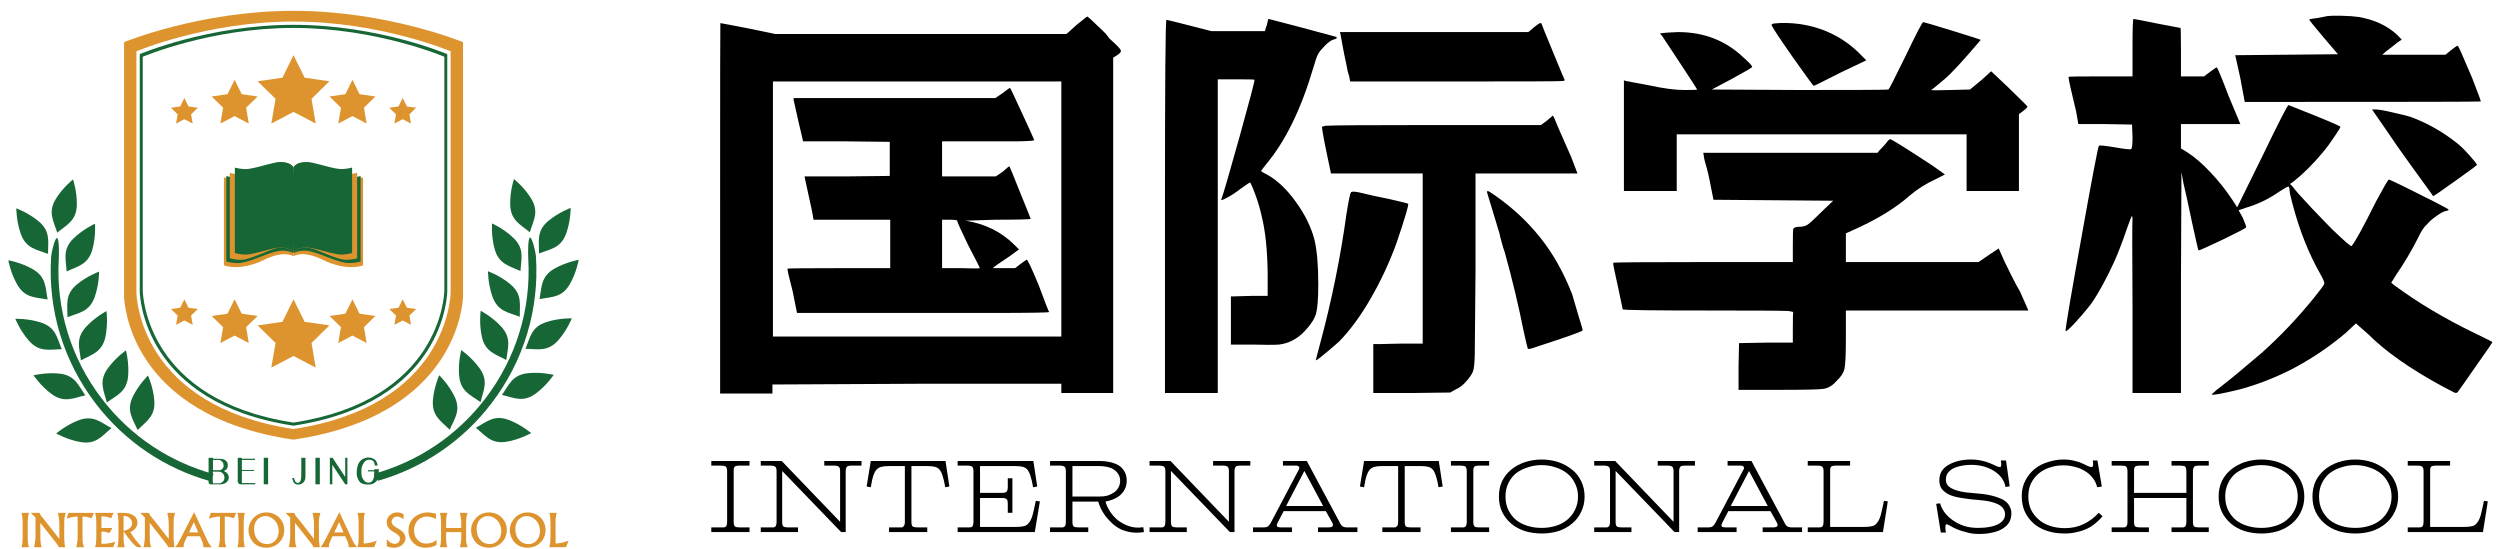
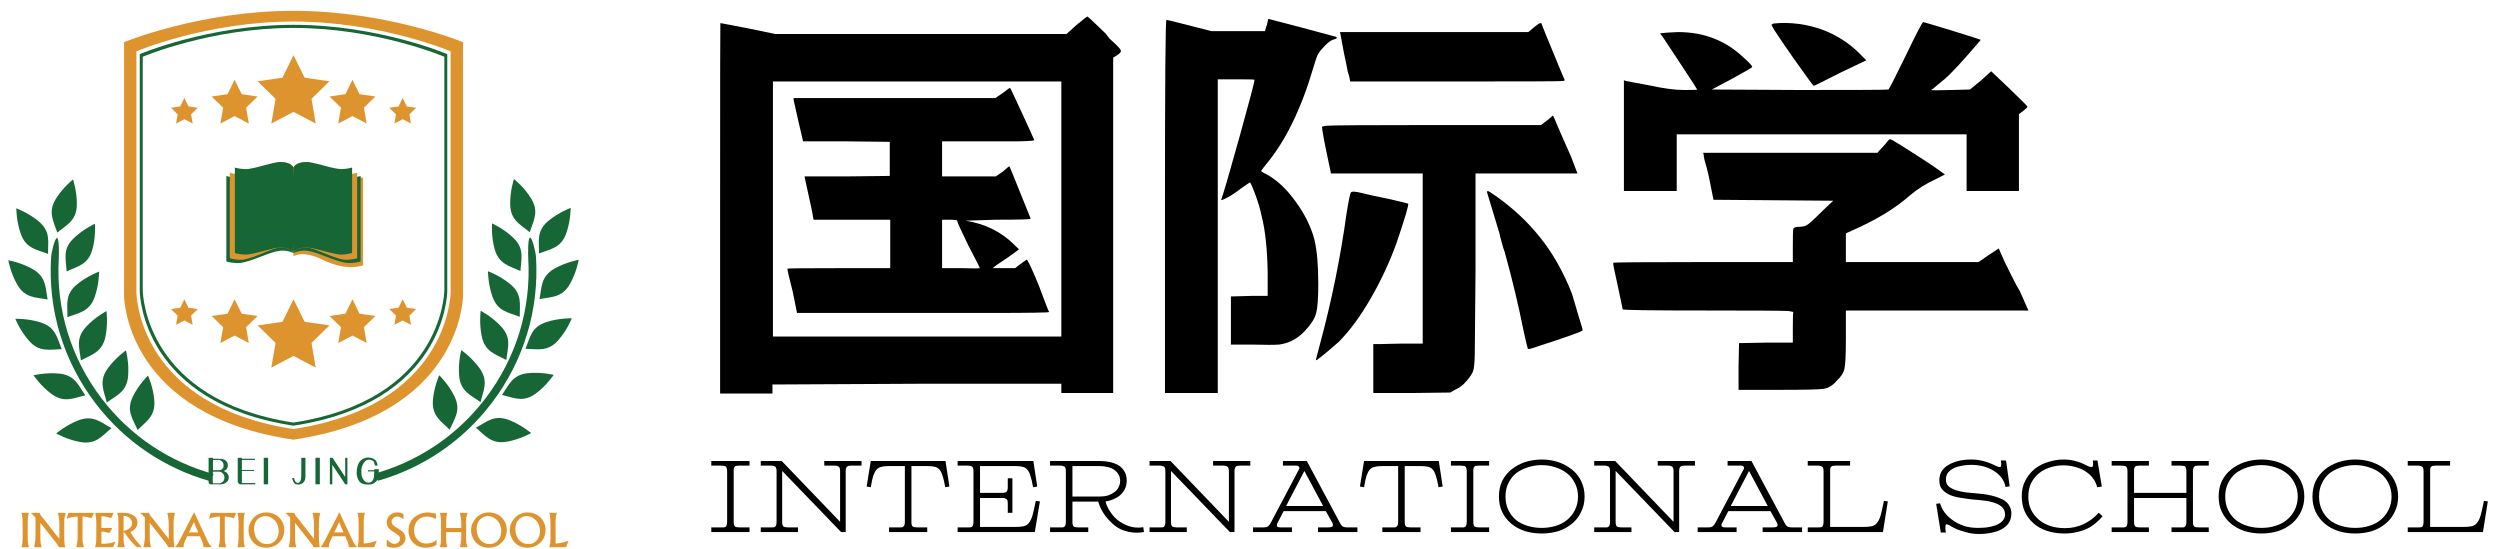
<svg xmlns="http://www.w3.org/2000/svg" width="214" height="47" viewBox="0 0 214 47" fill="none">
  <path d="M45.88 21.99C45.849 21.536 45.552 20.318 45.37 20.338C45.188 20.365 45.193 21.656 45.219 22.13C45.474 26.427 44.198 30.625 41.562 34.094C39.073 37.365 35.682 39.547 31.995 40.562C32.099 40.766 32.224 40.964 32.354 41.156C36.104 40.083 39.557 37.833 42.094 34.495C44.844 30.875 46.167 26.479 45.88 21.99Z" fill="#166636" />
  <path d="M43.995 15.328C43.995 15.328 44.849 15.995 45.453 16.974C46.177 18.13 45.661 18.875 45.349 19.88C44.542 19.208 43.698 18.865 43.672 17.5C43.646 16.349 43.995 15.328 43.995 15.328Z" fill="#166636" />
  <path d="M42.12 19.125C42.12 19.125 43.109 19.557 43.943 20.359C44.927 21.302 44.609 22.151 44.552 23.203C43.604 22.755 42.703 22.63 42.339 21.312C42.031 20.198 42.12 19.125 42.12 19.125Z" fill="#166636" />
  <path d="M41.771 23.219C41.771 23.219 42.792 23.583 43.677 24.323C44.729 25.193 44.474 26.062 44.495 27.115C43.51 26.734 42.609 26.672 42.151 25.385C41.766 24.297 41.771 23.219 41.771 23.219Z" fill="#166636" />
  <path d="M41.146 26.604C41.146 26.604 42.109 27.094 42.891 27.943C43.818 28.943 43.458 29.771 43.339 30.818C42.417 30.312 41.526 30.135 41.24 28.802C41 27.672 41.146 26.604 41.146 26.604Z" fill="#166636" />
  <path d="M39.484 29.969C39.484 29.969 40.375 30.578 41.047 31.516C41.844 32.62 41.38 33.401 41.135 34.422C40.281 33.807 39.422 33.521 39.302 32.161C39.203 31.01 39.484 29.969 39.484 29.969Z" fill="#166636" />
  <path d="M37.599 32.12C37.599 32.12 38.38 32.87 38.891 33.906C39.495 35.13 38.906 35.823 38.495 36.786C37.755 36.042 36.953 35.615 37.057 34.255C37.151 33.104 37.599 32.12 37.599 32.12Z" fill="#166636" />
  <path d="M48.849 17.797C48.849 17.797 48.859 18.875 48.474 19.963C48.021 21.25 47.115 21.312 46.141 21.698C46.151 20.646 45.896 19.776 46.948 18.901C47.833 18.167 48.849 17.797 48.849 17.797Z" fill="#166636" />
  <path d="M49.536 22.24C49.536 22.24 49.359 23.307 48.786 24.307C48.115 25.495 47.214 25.401 46.182 25.604C46.38 24.573 46.281 23.667 47.469 22.99C48.474 22.422 49.536 22.24 49.536 22.24Z" fill="#166636" />
  <path d="M48.948 27.25C48.948 27.25 48.552 28.255 47.792 29.12C46.891 30.146 46.026 29.87 44.979 29.859C45.385 28.885 45.474 27.984 46.771 27.568C47.87 27.214 48.948 27.25 48.948 27.25Z" fill="#166636" />
  <path d="M47.396 32.089C47.396 32.089 46.797 32.995 45.875 33.677C44.776 34.495 43.99 34.042 42.969 33.807C43.568 32.948 43.844 32.083 45.198 31.943C46.349 31.828 47.396 32.089 47.396 32.089Z" fill="#166636" />
  <path d="M45.464 37.073C45.464 37.073 44.526 37.609 43.391 37.807C42.047 38.042 41.547 37.281 40.734 36.615C41.661 36.115 42.292 35.464 43.568 35.953C44.646 36.365 45.464 37.073 45.464 37.073Z" fill="#166636" />
  <path d="M4.375 22.026C4.401 21.573 4.703 20.349 4.88 20.375C5.068 20.401 5.057 21.693 5.031 22.161C4.786 26.463 6.068 30.661 8.708 34.12C11.203 37.391 14.599 39.568 18.287 40.578C18.182 40.781 18.057 40.979 17.932 41.172C14.172 40.104 10.719 37.859 8.177 34.526C5.422 30.911 4.094 26.521 4.375 22.026Z" fill="#166636" />
  <path d="M6.25 15.359C6.25 15.359 5.401 16.026 4.792 17.005C4.068 18.167 4.583 18.912 4.901 19.912C5.708 19.245 6.547 18.901 6.578 17.537C6.599 16.38 6.25 15.359 6.25 15.359Z" fill="#166636" />
  <path d="M8.13 19.151C8.13 19.151 7.141 19.594 6.313 20.391C5.323 21.339 5.646 22.188 5.703 23.234C6.651 22.787 7.552 22.662 7.911 21.344C8.219 20.229 8.13 19.151 8.13 19.151Z" fill="#166636" />
  <path d="M8.484 23.25C8.484 23.25 7.464 23.615 6.578 24.354C5.531 25.224 5.786 26.099 5.771 27.146C6.75 26.771 7.651 26.703 8.109 25.417C8.49 24.328 8.484 23.25 8.484 23.25Z" fill="#166636" />
  <path d="M9.115 26.63C9.115 26.63 8.151 27.125 7.37 27.974C6.443 28.974 6.807 29.807 6.927 30.849C7.849 30.344 8.74 30.167 9.026 28.828C9.26 27.703 9.115 26.63 9.115 26.63Z" fill="#166636" />
  <path d="M10.781 29.995C10.781 29.995 9.891 30.609 9.219 31.542C8.427 32.651 8.891 33.432 9.141 34.453C9.99 33.839 10.849 33.547 10.969 32.188C11.062 31.037 10.781 29.995 10.781 29.995Z" fill="#166636" />
  <path d="M12.667 32.146C12.667 32.146 11.891 32.896 11.38 33.932C10.776 35.156 11.365 35.849 11.781 36.812C12.516 36.062 13.318 35.641 13.208 34.276C13.12 33.13 12.667 32.146 12.667 32.146Z" fill="#166636" />
  <path d="M1.396 17.833C1.396 17.833 1.391 18.917 1.776 20.005C2.229 21.292 3.135 21.354 4.115 21.734C4.099 20.682 4.354 19.812 3.302 18.938C2.417 18.203 1.396 17.833 1.396 17.833Z" fill="#166636" />
  <path d="M0.714 22.281C0.714 22.281 0.896 23.349 1.469 24.349C2.141 25.537 3.047 25.438 4.078 25.635C3.875 24.604 3.974 23.703 2.786 23.031C1.781 22.458 0.714 22.281 0.714 22.281Z" fill="#166636" />
  <path d="M1.312 27.292C1.312 27.292 1.708 28.297 2.474 29.162C3.375 30.188 4.24 29.906 5.286 29.891C4.88 28.922 4.792 28.021 3.49 27.604C2.396 27.25 1.312 27.292 1.312 27.292Z" fill="#166636" />
  <path d="M2.87 32.125C2.87 32.125 3.469 33.026 4.396 33.714C5.495 34.526 6.281 34.073 7.302 33.839C6.703 32.979 6.427 32.115 5.068 31.979C3.922 31.865 2.87 32.125 2.87 32.125Z" fill="#166636" />
  <path d="M4.812 37.104C4.812 37.104 5.75 37.641 6.885 37.839C8.234 38.073 8.729 37.312 9.542 36.646C8.615 36.146 7.979 35.495 6.703 35.984C5.63 36.401 4.812 37.104 4.812 37.104Z" fill="#166636" />
  <path d="M38.573 25.042C38.562 25.526 38.198 34.745 25.12 36.724C12.037 34.745 11.688 25.526 11.677 25.042V4.391C11.677 4.391 17.693 1.844 25.12 1.844H25.135C32.557 1.844 38.573 4.391 38.573 4.391V25.042ZM25.135 0.927H25.115C17.109 0.927 10.62 3.609 10.62 3.609V25.338C10.63 25.854 11 35.557 25.115 37.635C39.229 35.557 39.625 25.854 39.635 25.338V3.609C39.635 3.609 33.146 0.927 25.135 0.927Z" fill="#DE942E" />
  <path d="M38.036 24.859C38.026 25.328 37.677 34.26 25.12 36.172C12.562 34.26 12.229 25.328 12.219 24.859V4.859C12.219 4.859 17.995 2.391 25.12 2.391H25.135C32.26 2.391 38.036 4.859 38.036 4.859V24.859ZM25.125 2.125H25.12C17.854 2.125 11.964 4.635 11.964 4.635V24.948C11.974 25.427 12.312 34.495 25.12 36.438C37.922 34.495 38.276 25.427 38.286 24.948V4.635C38.286 4.635 32.401 2.125 25.135 2.125H25.125Z" fill="#166636" />
  <path d="M25.125 4.724L26.078 6.651L28.203 6.958L26.667 8.458L27.026 10.578L25.125 9.578L23.224 10.578L23.588 8.458L22.052 6.958L24.177 6.651L25.125 4.724Z" fill="#DE942E" />
  <path d="M20.083 6.833L20.693 8.062L22.052 8.26L21.068 9.219L21.297 10.578L20.083 9.937L18.865 10.578L19.099 9.219L18.115 8.26L19.474 8.062L20.083 6.833Z" fill="#DE942E" />
  <path d="M30.172 6.833L30.776 8.062L32.135 8.26L31.156 9.219L31.385 10.578L30.172 9.937L28.953 10.578L29.188 9.219L28.203 8.26L29.562 8.062L30.172 6.833Z" fill="#DE942E" />
  <path d="M15.781 8.385L16.135 9.109L16.932 9.224L16.359 9.786L16.495 10.578L15.781 10.203L15.073 10.578L15.208 9.786L14.635 9.224L15.427 9.109L15.781 8.385Z" fill="#DE942E" />
  <path d="M34.469 8.385L34.828 9.109L35.62 9.224L35.047 9.786L35.182 10.578L34.469 10.203L33.76 10.578L33.896 9.786L33.318 9.224L34.115 9.109L34.469 8.385Z" fill="#DE942E" />
  <path d="M25.125 25.62L26.078 27.547L28.203 27.854L26.667 29.354L27.026 31.469L25.125 30.469L23.224 31.469L23.588 29.354L22.052 27.854L24.177 27.547L25.125 25.62Z" fill="#DE942E" />
  <path d="M20.083 25.62L20.693 26.854L22.052 27.047L21.068 28.005L21.297 29.365L20.083 28.724L18.865 29.365L19.099 28.005L18.115 27.047L19.474 26.854L20.083 25.62Z" fill="#DE942E" />
  <path d="M30.172 25.62L30.776 26.854L32.135 27.047L31.156 28.005L31.385 29.365L30.172 28.724L28.953 29.365L29.188 28.005L28.203 27.047L29.562 26.854L30.172 25.62Z" fill="#DE942E" />
  <path d="M15.781 25.62L16.135 26.339L16.932 26.453L16.359 27.016L16.495 27.807L15.781 27.432L15.073 27.807L15.208 27.016L14.635 26.453L15.427 26.339L15.781 25.62Z" fill="#DE942E" />
  <path d="M34.469 25.62L34.828 26.339L35.62 26.453L35.047 27.016L35.182 27.807L34.469 27.432L33.76 27.807L33.896 27.016L33.318 26.453L34.115 26.339L34.469 25.62Z" fill="#DE942E" />
-   <path d="M19.167 15.208H25.12V21.943C25.12 21.943 24.37 21.375 22.615 22.24C20.5 23.276 19.167 22.713 19.167 22.713V15.208Z" fill="#DE942E" />
  <path d="M25.12 21.656C25.12 21.656 24.594 21.385 23.938 21.469C23.01 21.589 21.604 22.365 20.609 22.505C20.047 22.583 19.375 22.385 19.375 22.385V15.068C19.375 15.068 20.057 15.266 20.625 15.188C21.62 15.047 23.292 14.151 23.938 14.151C24.948 14.151 25.12 14.344 25.12 14.344V21.656Z" fill="#166636" />
  <path d="M25.12 21.656C25.12 21.656 24.969 21.188 23.995 21.188C23.375 21.188 21.787 22.083 20.844 22.224C20.307 22.302 19.672 22.104 19.672 22.104V14.787C19.672 14.787 20.312 14.984 20.854 14.906C21.797 14.766 23.385 13.87 23.995 13.87C24.958 13.87 25.12 14.344 25.12 14.344V21.656Z" fill="#DE942E" />
  <path d="M25.12 21.656C25.12 21.656 24.969 21.188 23.995 21.188C23.375 21.188 22.219 21.641 21.276 21.776C20.74 21.854 20.104 21.656 20.104 21.656V14.344C20.104 14.344 20.745 14.537 21.287 14.458C22.229 14.318 23.385 13.87 23.995 13.87C24.958 13.87 25.12 14.344 25.12 14.344V21.656Z" fill="#166636" />
  <path d="M31.078 15.208H25.12V21.938C25.12 21.938 25.87 21.375 27.63 22.24C29.74 23.276 31.078 22.713 31.078 22.713V15.208Z" fill="#DE942E" />
  <path d="M25.12 21.656C25.12 21.656 25.651 21.385 26.307 21.469C27.234 21.589 28.641 22.365 29.63 22.5C30.193 22.578 30.87 22.385 30.87 22.385V15.068C30.87 15.068 30.188 15.26 29.62 15.182C28.625 15.047 26.953 14.151 26.307 14.151C25.297 14.151 25.12 14.339 25.12 14.339V21.656Z" fill="#166636" />
  <path d="M25.12 21.656C25.12 21.656 25.276 21.188 26.25 21.188C26.87 21.188 28.458 22.083 29.401 22.219C29.932 22.297 30.573 22.104 30.573 22.104V14.787C30.573 14.787 29.927 14.979 29.391 14.901C28.448 14.766 26.859 13.87 26.25 13.87C25.287 13.87 25.12 14.339 25.12 14.339V21.656Z" fill="#DE942E" />
  <path d="M25.12 21.656C25.12 21.656 25.276 21.188 26.25 21.188C26.87 21.188 28.026 21.635 28.969 21.776C29.5 21.854 30.141 21.656 30.141 21.656V14.339C30.141 14.339 29.495 14.537 28.958 14.453C28.016 14.318 26.859 13.87 26.25 13.87C25.287 13.87 25.12 14.339 25.12 14.339V21.656Z" fill="#166636" />
  <path d="M25.12 14.344C25.12 14.344 25.13 14.453 25.141 14.656C25.146 14.854 25.167 15.141 25.177 15.484C25.188 15.828 25.198 16.229 25.203 16.656C25.208 16.87 25.208 17.094 25.214 17.318C25.214 17.542 25.214 17.771 25.214 18C25.214 18.229 25.214 18.458 25.214 18.682C25.214 18.906 25.208 19.13 25.203 19.344C25.198 19.771 25.188 20.172 25.177 20.516C25.167 20.859 25.146 21.146 25.141 21.344C25.13 21.547 25.12 21.656 25.12 21.656C25.12 21.656 25.115 21.547 25.104 21.344C25.094 21.146 25.078 20.859 25.068 20.516C25.057 20.172 25.047 19.771 25.042 19.344C25.037 19.13 25.031 18.906 25.031 18.682C25.031 18.458 25.031 18.229 25.026 18C25.031 17.771 25.031 17.542 25.031 17.318C25.037 17.094 25.037 16.87 25.042 16.656C25.047 16.229 25.057 15.828 25.068 15.484C25.078 15.141 25.094 14.854 25.104 14.656C25.115 14.453 25.12 14.344 25.12 14.344Z" fill="#166636" />
  <path d="M1.834 46.842C1.875 46.717 1.901 46.592 1.917 46.467C1.927 46.331 1.938 46.175 1.938 46.009V44.759C1.938 44.581 1.927 44.425 1.917 44.3C1.901 44.165 1.875 44.029 1.834 43.904H2.48C2.438 44.029 2.407 44.165 2.396 44.3C2.381 44.425 2.375 44.581 2.375 44.759V46.009C2.375 46.175 2.381 46.331 2.396 46.467C2.407 46.592 2.438 46.717 2.48 46.842H1.834Z" fill="#DE942E" />
  <path d="M5.497 45.884C5.497 46.092 5.502 46.274 5.517 46.425C5.528 46.581 5.549 46.717 5.58 46.842H5.038C4.997 46.733 4.913 46.602 4.788 46.446L3.455 44.759V45.884C3.455 46.108 3.46 46.29 3.476 46.425C3.486 46.566 3.523 46.706 3.58 46.842H2.913C2.955 46.691 2.981 46.545 2.997 46.404C3.023 46.269 3.038 46.092 3.038 45.884V44.3C2.965 44.233 2.903 44.17 2.851 44.113C2.793 44.045 2.731 43.983 2.663 43.925V43.904H3.392C3.418 43.977 3.455 44.05 3.497 44.134C3.549 44.206 3.627 44.295 3.726 44.404L5.08 46.134V44.863C5.08 44.654 5.064 44.483 5.038 44.342C5.023 44.206 4.997 44.061 4.955 43.904H5.622C5.58 44.061 5.543 44.206 5.517 44.342C5.502 44.483 5.497 44.654 5.497 44.863V45.884Z" fill="#DE942E" />
  <path d="M6.522 46.842C6.564 46.717 6.59 46.592 6.605 46.467C6.631 46.342 6.647 46.191 6.647 46.009V44.217C6.465 44.217 6.293 44.238 6.126 44.279C5.97 44.311 5.835 44.352 5.71 44.404L5.855 43.904H8.043L7.835 44.363C7.72 44.321 7.605 44.29 7.48 44.259C7.366 44.233 7.23 44.217 7.064 44.217V46.009C7.064 46.175 7.069 46.331 7.085 46.467C7.111 46.592 7.147 46.717 7.189 46.842H6.522Z" fill="#DE942E" />
  <path d="M8.14 46.842C8.181 46.717 8.207 46.592 8.223 46.467C8.233 46.331 8.244 46.175 8.244 46.009V44.759C8.244 44.581 8.233 44.425 8.223 44.3C8.207 44.165 8.181 44.029 8.14 43.904H9.723L9.515 44.363C9.275 44.253 8.999 44.196 8.681 44.196V45.196H9.619L9.369 45.634C9.171 45.55 8.942 45.509 8.681 45.509V46.55C8.916 46.55 9.124 46.54 9.306 46.509C9.499 46.483 9.692 46.436 9.89 46.363L9.681 46.842H8.14Z" fill="#DE942E" />
  <path d="M11.162 45.55C11.287 45.759 11.418 45.962 11.558 46.154C11.709 46.337 11.897 46.561 12.121 46.821V46.842H11.767C11.668 46.8 11.527 46.686 11.35 46.488C11.11 46.227 10.855 45.894 10.579 45.488V46.009C10.579 46.175 10.584 46.331 10.6 46.467C10.61 46.592 10.642 46.717 10.683 46.842H10.037C10.079 46.717 10.105 46.592 10.121 46.467C10.131 46.331 10.142 46.175 10.142 46.009V44.759C10.142 44.581 10.131 44.425 10.121 44.3C10.105 44.165 10.079 44.029 10.037 43.904H10.642C10.876 43.904 11.079 43.946 11.246 44.029C11.423 44.102 11.558 44.196 11.642 44.321C11.725 44.446 11.767 44.587 11.767 44.738C11.767 45.087 11.563 45.358 11.162 45.55ZM10.579 45.446C10.813 45.394 10.996 45.311 11.121 45.196C11.246 45.087 11.308 44.956 11.308 44.8C11.308 44.675 11.272 44.566 11.204 44.467C11.147 44.373 11.063 44.295 10.954 44.238C10.839 44.186 10.714 44.154 10.579 44.154V45.446Z" fill="#DE942E" />
  <path d="M14.86 45.884C14.86 46.092 14.866 46.274 14.881 46.425C14.892 46.581 14.912 46.717 14.944 46.842H14.402C14.36 46.733 14.277 46.602 14.152 46.446L12.819 44.759V45.884C12.819 46.108 12.824 46.29 12.839 46.425C12.85 46.566 12.886 46.706 12.944 46.842H12.277C12.319 46.691 12.345 46.545 12.36 46.404C12.386 46.269 12.402 46.092 12.402 45.884V44.3C12.329 44.233 12.267 44.17 12.214 44.113C12.157 44.045 12.095 43.983 12.027 43.925V43.904H12.756C12.782 43.977 12.819 44.05 12.86 44.134C12.912 44.206 12.991 44.295 13.089 44.404L14.444 46.134V44.863C14.444 44.654 14.428 44.483 14.402 44.342C14.386 44.206 14.36 44.061 14.319 43.904H14.985C14.944 44.061 14.907 44.206 14.881 44.342C14.866 44.483 14.86 44.654 14.86 44.863V45.884Z" fill="#DE942E" />
  <path d="M17.698 46.154C17.766 46.311 17.829 46.436 17.886 46.529C17.954 46.628 18.032 46.727 18.115 46.821V46.842H17.407C17.407 46.816 17.407 46.779 17.407 46.738C17.407 46.686 17.391 46.613 17.365 46.529C17.349 46.446 17.313 46.352 17.261 46.238L17.115 45.904H16.032L15.865 46.238C15.766 46.446 15.719 46.613 15.719 46.738C15.719 46.779 15.719 46.816 15.719 46.842H15.011V46.821C15.146 46.67 15.287 46.446 15.428 46.154L16.615 43.842L17.698 46.154ZM16.177 45.571H16.969L16.594 44.696L16.177 45.571Z" fill="#DE942E" />
  <path d="M18.7 46.842C18.742 46.717 18.768 46.592 18.784 46.467C18.81 46.342 18.825 46.191 18.825 46.009V44.217C18.643 44.217 18.471 44.238 18.305 44.279C18.148 44.311 18.013 44.352 17.888 44.404L18.034 43.904H20.221L20.013 44.363C19.898 44.321 19.784 44.29 19.659 44.259C19.544 44.233 19.409 44.217 19.242 44.217V46.009C19.242 46.175 19.247 46.331 19.263 46.467C19.289 46.592 19.325 46.717 19.367 46.842H18.7Z" fill="#DE942E" />
  <path d="M20.318 46.842C20.36 46.717 20.386 46.592 20.401 46.467C20.412 46.331 20.422 46.175 20.422 46.009V44.759C20.422 44.581 20.412 44.425 20.401 44.3C20.386 44.165 20.36 44.029 20.318 43.904H20.964C20.922 44.029 20.891 44.165 20.881 44.3C20.865 44.425 20.86 44.581 20.86 44.759V46.009C20.86 46.175 20.865 46.331 20.881 46.467C20.891 46.592 20.922 46.717 20.964 46.842H20.318Z" fill="#DE942E" />
  <path d="M22.793 43.863C23.069 43.863 23.325 43.925 23.564 44.05C23.798 44.175 23.986 44.358 24.127 44.592C24.262 44.816 24.335 45.071 24.335 45.363C24.335 45.654 24.262 45.92 24.127 46.154C23.986 46.378 23.798 46.561 23.564 46.696C23.325 46.821 23.069 46.884 22.793 46.884C22.486 46.884 22.215 46.816 21.981 46.675C21.757 46.54 21.585 46.352 21.46 46.113C21.335 45.878 21.272 45.634 21.272 45.384C21.272 45.108 21.34 44.858 21.481 44.634C21.616 44.399 21.798 44.212 22.022 44.071C22.257 43.936 22.512 43.863 22.793 43.863ZM22.71 44.175C22.543 44.175 22.382 44.227 22.231 44.321C22.075 44.404 21.96 44.529 21.877 44.696C21.793 44.863 21.752 45.061 21.752 45.279C21.752 45.503 21.793 45.717 21.877 45.925C21.97 46.123 22.106 46.279 22.272 46.404C22.45 46.519 22.653 46.571 22.877 46.571C23.069 46.571 23.236 46.524 23.377 46.425C23.528 46.331 23.647 46.196 23.731 46.029C23.814 45.852 23.856 45.665 23.856 45.467C23.856 45.233 23.804 45.019 23.71 44.821C23.611 44.628 23.47 44.477 23.293 44.363C23.111 44.238 22.918 44.175 22.71 44.175Z" fill="#DE942E" />
  <path d="M27.297 45.884C27.297 46.092 27.302 46.274 27.317 46.425C27.328 46.581 27.349 46.717 27.38 46.842H26.838C26.797 46.733 26.713 46.602 26.588 46.446L25.255 44.759V45.884C25.255 46.108 25.26 46.29 25.276 46.425C25.286 46.566 25.323 46.706 25.38 46.842H24.713C24.755 46.691 24.781 46.545 24.797 46.404C24.823 46.269 24.838 46.092 24.838 45.884V44.3C24.765 44.233 24.703 44.17 24.651 44.113C24.593 44.045 24.531 43.983 24.463 43.925V43.904H25.192C25.218 43.977 25.255 44.05 25.297 44.134C25.349 44.206 25.427 44.295 25.526 44.404L26.88 46.134V44.863C26.88 44.654 26.864 44.483 26.838 44.342C26.823 44.206 26.797 44.061 26.755 43.904H27.422C27.38 44.061 27.343 44.206 27.317 44.342C27.302 44.483 27.297 44.654 27.297 44.863V45.884Z" fill="#DE942E" />
  <path d="M30.135 46.154C30.202 46.311 30.265 46.436 30.322 46.529C30.39 46.628 30.468 46.727 30.551 46.821V46.842H29.843C29.843 46.816 29.843 46.779 29.843 46.738C29.843 46.686 29.827 46.613 29.801 46.529C29.786 46.446 29.749 46.352 29.697 46.238L29.551 45.904H28.468L28.301 46.238C28.202 46.446 28.155 46.613 28.155 46.738C28.155 46.779 28.155 46.816 28.155 46.842H27.447V46.821C27.582 46.67 27.723 46.446 27.864 46.154L29.051 43.842L30.135 46.154ZM28.614 45.571H29.405L29.03 44.696L28.614 45.571Z" fill="#DE942E" />
  <path d="M30.595 46.842C30.637 46.717 30.663 46.592 30.678 46.467C30.689 46.331 30.699 46.175 30.699 46.009V44.759C30.699 44.581 30.689 44.425 30.678 44.3C30.663 44.165 30.637 44.029 30.595 43.904H31.241C31.199 44.029 31.168 44.165 31.157 44.3C31.142 44.425 31.137 44.581 31.137 44.759V46.529C31.314 46.519 31.512 46.488 31.72 46.446C31.939 46.394 32.116 46.337 32.241 46.279V46.3L32.032 46.842H30.595Z" fill="#DE942E" />
  <path d="M33.731 46.884C33.507 46.884 33.299 46.842 33.106 46.759V46.175H33.127C33.252 46.316 33.362 46.415 33.461 46.467C33.554 46.524 33.658 46.55 33.773 46.55C33.908 46.55 34.023 46.509 34.106 46.425C34.19 46.342 34.231 46.238 34.231 46.113C34.231 46.045 34.216 45.983 34.19 45.925C34.158 45.873 34.106 45.816 34.023 45.759C33.94 45.691 33.82 45.613 33.669 45.529C33.461 45.404 33.315 45.279 33.231 45.154C33.148 45.029 33.106 44.878 33.106 44.696C33.106 44.561 33.138 44.425 33.211 44.3C33.278 44.175 33.382 44.071 33.523 43.988C33.658 43.904 33.815 43.863 33.981 43.863C34.19 43.863 34.377 43.915 34.544 44.009V44.446C34.445 44.363 34.346 44.311 34.252 44.279C34.169 44.238 34.075 44.217 33.981 44.217C33.898 44.217 33.82 44.238 33.752 44.279C33.679 44.321 33.627 44.378 33.586 44.446C33.544 44.503 33.523 44.566 33.523 44.634C33.523 44.748 33.565 44.852 33.648 44.946C33.731 45.029 33.867 45.128 34.065 45.238C34.216 45.321 34.336 45.404 34.419 45.488C34.513 45.561 34.586 45.644 34.627 45.738C34.679 45.821 34.711 45.925 34.711 46.05C34.711 46.217 34.658 46.363 34.565 46.488C34.481 46.613 34.362 46.712 34.211 46.779C34.07 46.847 33.908 46.884 33.731 46.884Z" fill="#DE942E" />
  <path d="M36.424 46.884C36.142 46.884 35.892 46.821 35.674 46.696C35.45 46.561 35.278 46.384 35.153 46.175C35.028 45.956 34.965 45.706 34.965 45.425C34.965 45.123 35.033 44.852 35.174 44.613C35.325 44.378 35.528 44.196 35.778 44.071C36.038 43.936 36.325 43.863 36.632 43.863C36.757 43.863 36.867 43.878 36.965 43.904C37.075 43.92 37.195 43.941 37.32 43.967V44.425H37.299C37.2 44.358 37.08 44.311 36.945 44.279C36.804 44.238 36.663 44.217 36.528 44.217C36.33 44.217 36.153 44.269 35.986 44.363C35.82 44.462 35.684 44.602 35.59 44.779C35.492 44.962 35.445 45.165 35.445 45.384C35.445 45.592 35.486 45.79 35.57 45.967C35.663 46.134 35.788 46.274 35.945 46.384C36.111 46.483 36.288 46.529 36.486 46.529C36.663 46.529 36.83 46.503 36.986 46.446C37.137 46.378 37.267 46.3 37.382 46.217L37.361 46.654C37.096 46.811 36.783 46.884 36.424 46.884Z" fill="#DE942E" />
  <path d="M39.899 46.009C39.899 46.175 39.904 46.331 39.92 46.467C39.946 46.592 39.983 46.717 40.024 46.842H39.358C39.399 46.717 39.425 46.592 39.441 46.467C39.467 46.331 39.483 46.175 39.483 46.009V45.55H38.191V46.009C38.191 46.175 38.196 46.331 38.212 46.467C38.222 46.592 38.253 46.717 38.295 46.842H37.649C37.691 46.717 37.717 46.592 37.733 46.467C37.743 46.331 37.753 46.175 37.753 46.009V44.759C37.753 44.581 37.743 44.425 37.733 44.3C37.717 44.165 37.691 44.029 37.649 43.904H38.295C38.253 44.029 38.222 44.165 38.212 44.3C38.196 44.425 38.191 44.581 38.191 44.759V45.196H39.483V44.759C39.483 44.581 39.467 44.425 39.441 44.3C39.425 44.165 39.399 44.029 39.358 43.904H40.024C39.983 44.029 39.946 44.165 39.92 44.3C39.904 44.425 39.899 44.581 39.899 44.759V46.009Z" fill="#DE942E" />
  <path d="M41.843 43.863C42.119 43.863 42.374 43.925 42.614 44.05C42.848 44.175 43.036 44.358 43.177 44.592C43.312 44.816 43.385 45.071 43.385 45.363C43.385 45.654 43.312 45.92 43.177 46.154C43.036 46.378 42.848 46.561 42.614 46.696C42.374 46.821 42.119 46.884 41.843 46.884C41.536 46.884 41.265 46.816 41.031 46.675C40.807 46.54 40.635 46.352 40.51 46.113C40.385 45.878 40.322 45.634 40.322 45.384C40.322 45.108 40.39 44.858 40.531 44.634C40.666 44.399 40.848 44.212 41.072 44.071C41.307 43.936 41.562 43.863 41.843 43.863ZM41.76 44.175C41.593 44.175 41.432 44.227 41.281 44.321C41.124 44.404 41.01 44.529 40.927 44.696C40.843 44.863 40.802 45.061 40.802 45.279C40.802 45.503 40.843 45.717 40.927 45.925C41.02 46.123 41.156 46.279 41.322 46.404C41.499 46.519 41.703 46.571 41.927 46.571C42.119 46.571 42.286 46.524 42.427 46.425C42.578 46.331 42.697 46.196 42.781 46.029C42.864 45.852 42.906 45.665 42.906 45.467C42.906 45.233 42.854 45.019 42.76 44.821C42.661 44.628 42.52 44.477 42.343 44.363C42.161 44.238 41.968 44.175 41.76 44.175Z" fill="#DE942E" />
  <path d="M45.159 43.863C45.435 43.863 45.69 43.925 45.93 44.05C46.164 44.175 46.352 44.358 46.492 44.592C46.628 44.816 46.701 45.071 46.701 45.363C46.701 45.654 46.628 45.92 46.492 46.154C46.352 46.378 46.164 46.561 45.93 46.696C45.69 46.821 45.435 46.884 45.159 46.884C44.852 46.884 44.581 46.816 44.347 46.675C44.123 46.54 43.951 46.352 43.826 46.113C43.701 45.878 43.638 45.634 43.638 45.384C43.638 45.108 43.706 44.858 43.847 44.634C43.982 44.399 44.164 44.212 44.388 44.071C44.623 43.936 44.878 43.863 45.159 43.863ZM45.076 44.175C44.909 44.175 44.748 44.227 44.597 44.321C44.44 44.404 44.326 44.529 44.242 44.696C44.159 44.863 44.117 45.061 44.117 45.279C44.117 45.503 44.159 45.717 44.242 45.925C44.336 46.123 44.472 46.279 44.638 46.404C44.815 46.519 45.019 46.571 45.242 46.571C45.435 46.571 45.602 46.524 45.742 46.425C45.894 46.331 46.013 46.196 46.097 46.029C46.18 45.852 46.222 45.665 46.222 45.467C46.222 45.233 46.169 45.019 46.076 44.821C45.977 44.628 45.836 44.477 45.659 44.363C45.477 44.238 45.284 44.175 45.076 44.175Z" fill="#DE942E" />
  <path d="M47.017 46.842C47.058 46.717 47.084 46.592 47.1 46.467C47.11 46.331 47.121 46.175 47.121 46.009V44.759C47.121 44.581 47.11 44.425 47.1 44.3C47.084 44.165 47.058 44.029 47.017 43.904H47.662C47.621 44.029 47.59 44.165 47.579 44.3C47.563 44.425 47.558 44.581 47.558 44.759V46.529C47.735 46.519 47.933 46.488 48.142 46.446C48.36 46.394 48.537 46.337 48.662 46.279V46.3L48.454 46.842H47.017Z" fill="#DE942E" />
  <path d="M17.855 40.248V39.185H18.23V39.268H18.48C18.699 39.268 18.876 39.279 19.001 39.289C19.167 39.32 19.292 39.383 19.376 39.477C19.459 39.56 19.501 39.68 19.501 39.831C19.501 39.914 19.485 39.992 19.459 40.06C19.417 40.159 19.334 40.237 19.209 40.289C19.178 40.32 19.167 40.331 19.167 40.331C19.167 40.331 19.188 40.341 19.23 40.352C19.298 40.383 19.36 40.425 19.417 40.477C19.469 40.534 19.511 40.596 19.542 40.664C19.568 40.721 19.584 40.789 19.584 40.873C19.584 40.888 19.584 40.893 19.584 40.893C19.584 40.977 19.563 41.055 19.521 41.123C19.506 41.164 19.469 41.206 19.417 41.248C19.303 41.373 19.136 41.445 18.917 41.456C18.876 41.456 18.714 41.456 18.438 41.456C18.23 41.456 18.105 41.456 18.063 41.456C18.032 41.456 18.006 41.456 17.98 41.456C17.938 41.43 17.902 41.393 17.876 41.352L17.855 41.31V40.248ZM18.792 39.373C18.761 39.373 18.667 39.373 18.501 39.373C18.318 39.373 18.23 39.373 18.23 39.373C18.23 39.388 18.23 39.393 18.23 39.393V39.435C18.23 39.435 18.23 39.445 18.23 39.456V39.789C18.23 39.789 18.23 39.8 18.23 39.81V39.935C18.23 39.935 18.23 39.945 18.23 39.956V40.039C18.23 40.039 18.23 40.05 18.23 40.06C18.23 40.06 18.23 40.07 18.23 40.081C18.23 40.081 18.23 40.091 18.23 40.102V40.248H18.521C18.699 40.248 18.803 40.248 18.834 40.248C18.902 40.237 18.964 40.201 19.021 40.143C19.074 40.091 19.11 40.034 19.126 39.977C19.136 39.951 19.146 39.909 19.146 39.852C19.146 39.852 19.136 39.841 19.126 39.81C19.126 39.784 19.126 39.748 19.126 39.706C19.11 39.623 19.068 39.555 19.001 39.498C18.943 39.445 18.876 39.404 18.792 39.373ZM18.876 40.393C18.844 40.383 18.73 40.373 18.521 40.373H18.23V40.393C18.214 40.425 18.209 40.591 18.209 40.893C18.209 41.201 18.214 41.352 18.23 41.352V41.373H18.521C18.673 41.373 18.761 41.373 18.792 41.373C18.834 41.373 18.865 41.367 18.896 41.352C18.949 41.326 19.006 41.289 19.063 41.248C19.146 41.164 19.193 41.06 19.209 40.935C19.209 40.909 19.209 40.883 19.209 40.852C19.209 40.716 19.152 40.596 19.042 40.498C18.985 40.445 18.928 40.409 18.876 40.393Z" fill="#166636" />
  <path d="M20.35 40.227V39.185H20.704V39.268H21.829V39.373H20.704V40.227H21.746V40.31H20.704V41.352H21.85V41.456H20.537L20.496 41.435C20.438 41.409 20.402 41.367 20.391 41.31L20.35 41.268V40.227Z" fill="#166636" />
  <path d="M22.576 39.185H22.951V41.456H22.576V39.185Z" fill="#166636" />
  <path d="M25.167 40.914C25.177 40.971 25.193 41.018 25.209 41.06C25.25 41.185 25.302 41.268 25.375 41.31C25.401 41.326 25.438 41.331 25.479 41.331C25.532 41.331 25.568 41.326 25.584 41.31C25.677 41.268 25.74 41.159 25.771 40.977C25.782 40.935 25.792 40.643 25.792 40.102V39.185H26.146V40.06C26.146 40.466 26.146 40.716 26.146 40.81C26.146 40.893 26.136 40.966 26.125 41.018C26.094 41.133 26.042 41.227 25.959 41.31C25.886 41.383 25.797 41.43 25.688 41.456C25.646 41.471 25.589 41.477 25.521 41.477C25.464 41.477 25.407 41.471 25.354 41.456C25.214 41.414 25.115 41.3 25.063 41.102C25.032 41.05 25.021 40.987 25.021 40.914H25.167Z" fill="#166636" />
  <path d="M27.002 39.185H27.377V41.456H27.002V39.185Z" fill="#166636" />
  <path d="M28.237 39.185C28.248 39.185 28.269 39.185 28.3 39.185C28.341 39.185 28.394 39.185 28.466 39.185L29.55 40.831V39.185H29.737V41.456H29.55L28.446 39.789V41.456H28.237C28.237 39.956 28.237 39.201 28.237 39.185Z" fill="#166636" />
  <path d="M31.41 39.164C31.436 39.164 31.478 39.164 31.535 39.164C31.77 39.164 31.962 39.237 32.119 39.373C32.171 39.414 32.212 39.477 32.244 39.56C32.285 39.633 32.306 39.701 32.306 39.768L32.327 39.852H32.077V39.768C32.061 39.643 32.02 39.55 31.952 39.477C31.869 39.393 31.754 39.352 31.619 39.352C31.535 39.352 31.457 39.367 31.39 39.393C31.291 39.435 31.207 39.513 31.14 39.623C31.067 39.721 31.015 39.841 30.973 39.977C30.942 40.091 30.931 40.206 30.931 40.331C30.931 40.414 30.936 40.534 30.952 40.685C30.978 40.841 31.041 40.977 31.14 41.102C31.192 41.175 31.254 41.227 31.327 41.268C31.395 41.3 31.462 41.31 31.535 41.31C31.535 41.31 31.541 41.31 31.556 41.31C31.723 41.31 31.837 41.242 31.91 41.102C31.952 41.034 31.978 40.966 31.994 40.893C32.02 40.81 32.035 40.701 32.035 40.56V40.352H31.494V40.248H32.035V40.206C32.035 40.18 32.035 40.164 32.035 40.164C32.035 40.164 32.041 40.164 32.056 40.164C32.067 40.164 32.103 40.164 32.16 40.164C32.202 40.164 32.265 40.164 32.348 40.164H32.431L32.41 40.456C32.41 40.623 32.41 40.727 32.41 40.768C32.41 40.81 32.395 40.862 32.369 40.914C32.337 41.039 32.27 41.154 32.16 41.248C32.004 41.404 31.806 41.477 31.556 41.477H31.494C31.244 41.477 31.041 41.43 30.89 41.331C30.791 41.263 30.707 41.154 30.64 40.998C30.582 40.862 30.546 40.737 30.535 40.623C30.535 40.513 30.535 40.435 30.535 40.393C30.535 40.242 30.556 40.096 30.598 39.956C30.64 39.763 30.712 39.602 30.827 39.477C30.936 39.352 31.061 39.268 31.202 39.227C31.27 39.201 31.337 39.18 31.41 39.164Z" fill="#166636" />
  <path d="M81.933 18.892C81.933 18.84 81.715 18.808 81.288 18.808H80.642V22.954H82.267C83.277 22.986 83.814 22.986 83.871 22.954C83.897 22.954 83.564 22.298 82.871 20.975C82.246 19.683 81.933 18.991 81.933 18.892ZM85.85 7.954C86.225 7.663 86.423 7.517 86.454 7.517C86.48 7.517 86.777 8.142 87.35 9.392C87.933 10.642 88.319 11.496 88.517 11.954C88.543 11.996 88.501 12.027 88.392 12.038C88.277 12.053 88.069 12.069 87.767 12.079C87.46 12.095 87.064 12.1 86.579 12.1C86.09 12.1 85.433 12.1 84.6 12.1H80.642V15.1H85.246L85.85 14.684C86.194 14.366 86.381 14.22 86.413 14.246C86.439 14.277 86.746 15.027 87.329 16.496C87.923 17.954 88.225 18.699 88.225 18.725C88.225 18.782 87.215 18.808 85.204 18.808L82.579 18.892H82.663C84.329 19.157 85.725 19.85 86.85 20.975L87.225 21.35L86.454 21.913C85.48 22.553 84.996 22.902 84.996 22.954H86.892L87.35 22.6C87.668 22.381 87.84 22.256 87.871 22.225C87.954 22.199 88.298 22.928 88.913 24.413C89.48 25.944 89.777 26.704 89.808 26.704C89.808 26.736 89.392 26.756 88.558 26.767C87.725 26.782 86.475 26.788 84.808 26.788C83.142 26.788 81.215 26.788 79.038 26.788H68.225L67.85 24.933C67.527 23.699 67.381 23.053 67.413 22.996C67.439 22.97 68.902 22.954 71.808 22.954H76.204V18.808H69.642L69.6 18.6C69.6 18.574 69.585 18.486 69.558 18.329C69.527 18.163 69.486 17.954 69.433 17.704C69.376 17.444 69.319 17.194 69.267 16.954C69.058 15.986 68.939 15.444 68.913 15.329L68.871 15.1H72.496L76.163 15.059V12.142L72.454 12.1H68.746L68.35 10.413C68.152 9.527 68.017 8.907 67.933 8.558V8.392H85.204L85.85 7.954ZM90.85 17.871V6.975H78.517C70.277 6.975 66.163 6.975 66.163 6.975C66.163 20.131 66.163 27.22 66.163 28.246V28.808H90.85V17.871ZM92.142 2.142C92.736 1.657 93.048 1.413 93.079 1.413C93.121 1.413 93.642 1.902 94.642 2.871C94.725 2.986 94.835 3.131 94.975 3.308C95.558 3.824 95.876 4.152 95.933 4.288C95.986 4.413 95.902 4.548 95.683 4.683C95.585 4.741 95.522 4.782 95.496 4.808L95.288 4.933V33.642H90.85V32.85H78.517L66.121 32.913V33.684H61.642V17.788C61.642 7.246 61.647 1.975 61.663 1.975C61.673 1.975 62.475 2.131 64.058 2.433L66.371 2.913H91.288L92.142 2.142Z" fill="black" />
  <path d="M127.325 16.579C127.267 16.428 127.283 16.35 127.366 16.35C127.46 16.381 127.71 16.538 128.116 16.829C129.543 17.845 130.773 18.996 131.804 20.288C132.898 21.637 133.825 23.267 134.575 25.183C134.741 25.767 134.934 26.428 135.158 27.163C135.392 27.887 135.497 28.262 135.47 28.288C135.33 28.413 133.997 28.887 131.47 29.704C131.038 29.861 130.809 29.907 130.783 29.85C130.752 29.798 130.637 29.303 130.429 28.371C129.997 26.194 129.455 23.928 128.804 21.579C128.731 21.402 128.642 21.111 128.533 20.704C128.418 20.303 128.366 20.074 128.366 20.017C128.101 19.157 127.752 18.012 127.325 16.579ZM115.262 18.288C115.439 17.178 115.564 16.574 115.637 16.475C115.705 16.366 116.038 16.387 116.637 16.538C117.064 16.652 117.83 16.819 118.929 17.038C119.955 17.277 120.491 17.407 120.533 17.433C120.616 17.491 120.283 18.621 119.533 20.829C118.934 22.47 118.2 24.048 117.325 25.558C116.46 27.058 115.559 28.288 114.616 29.246C114.392 29.444 114.127 29.673 113.825 29.933C113.517 30.183 113.247 30.407 113.012 30.6C112.788 30.782 112.663 30.861 112.637 30.829C112.637 30.803 112.752 30.345 112.991 29.454C113.991 25.746 114.747 22.027 115.262 18.288ZM132.408 10.329C132.752 10.038 132.929 9.892 132.929 9.892C132.955 9.892 133.116 10.257 133.408 10.975C133.491 11.142 133.851 11.965 134.491 13.434L135.033 14.85H126.304V23.121C126.273 27.121 126.252 29.527 126.241 30.329C126.226 31.121 126.168 31.621 126.075 31.829C125.96 32.079 125.767 32.361 125.491 32.663C125.226 32.97 124.934 33.194 124.616 33.329L124.137 33.6L120.866 33.642H117.554V29.454H117.804C117.83 29.454 117.934 29.454 118.116 29.454C118.309 29.454 118.585 29.449 118.95 29.433C119.309 29.423 119.637 29.413 119.929 29.413H121.783V14.85H113.929L113.887 14.642C113.856 14.465 113.726 13.829 113.491 12.746C113.434 12.486 113.377 12.204 113.325 11.913C113.267 11.611 113.226 11.366 113.2 11.184C113.168 10.991 113.158 10.882 113.158 10.85L113.45 10.767C114.002 10.725 117.012 10.704 122.47 10.704H131.908L132.408 10.329ZM131.345 2.309C131.455 2.225 131.543 2.157 131.616 2.1C131.684 2.048 131.741 2.012 131.783 1.996C131.825 1.986 131.856 1.975 131.887 1.975C131.929 1.975 131.95 1.991 131.95 2.017C132.002 2.184 132.33 2.991 132.929 4.434C133.538 5.923 133.872 6.72 133.929 6.829C133.929 6.902 133.887 6.934 133.804 6.934C133.564 6.965 130.543 6.975 124.741 6.975H115.575L115.491 6.538C115.46 6.454 115.418 6.319 115.366 6.121C115.325 5.913 115.273 5.663 115.22 5.371C115.163 5.079 115.106 4.824 115.054 4.6C114.887 3.684 114.783 3.121 114.741 2.913L114.7 2.746H130.825L131.345 2.309ZM108.512 1.829C108.538 1.694 108.564 1.621 108.595 1.621C108.622 1.621 109.476 1.845 111.158 2.288C112.835 2.736 113.892 3.017 114.325 3.142C114.517 3.225 114.455 3.309 114.137 3.392C113.939 3.449 113.705 3.616 113.429 3.892C113.163 4.157 112.97 4.392 112.845 4.6C112.731 4.798 112.595 5.184 112.429 5.767C111.387 9.324 110.033 12.095 108.366 14.079C108.085 14.428 107.95 14.616 107.95 14.642C107.95 14.673 108.137 14.783 108.512 14.975C109.372 15.465 110.179 16.236 110.929 17.288C111.689 18.329 112.22 19.402 112.512 20.496C112.731 21.413 112.845 22.678 112.845 24.288C112.845 25.527 112.783 26.371 112.658 26.829C112.533 27.288 112.2 27.803 111.658 28.371C111.043 29.012 110.325 29.387 109.491 29.496C109.085 29.527 108.309 29.527 107.158 29.496H105.366V25.371H105.575C105.601 25.371 106.116 25.361 107.116 25.329H108.512V23.329C108.481 21.329 108.309 19.715 107.991 18.475C107.877 17.923 107.7 17.308 107.45 16.642C107.2 15.965 107.043 15.621 106.991 15.621C106.96 15.621 106.705 15.798 106.22 16.142C105.731 16.517 105.314 16.788 104.97 16.954C104.679 17.111 104.533 17.157 104.533 17.1C104.71 16.631 105.231 14.845 106.095 11.746C106.955 8.652 107.387 7.012 107.387 6.829C107.387 6.803 106.866 6.788 105.825 6.788H104.241V33.642H99.721V17.704C99.721 7.038 99.762 1.704 99.846 1.704C99.929 1.704 100.585 1.866 101.825 2.184L103.679 2.663H108.283L108.366 2.35C108.434 2.215 108.481 2.038 108.512 1.829Z" fill="black" />
  <path d="M161.403 12.309C161.596 12.048 161.726 11.913 161.799 11.913C161.908 11.913 163.112 12.663 165.403 14.163L166.487 14.934L165.716 15.329C164.882 15.704 164.132 16.178 163.466 16.746C162.226 17.845 160.56 18.85 158.466 19.767L158.007 19.975V22.433H169.362L170.237 21.829L171.091 21.267L171.57 22.35C171.653 22.517 171.851 22.928 172.174 23.579C172.492 24.22 172.737 24.673 172.903 24.933L173.632 26.579H158.007V28.933C158.007 30.35 157.966 31.236 157.882 31.579C157.81 31.913 157.591 32.256 157.216 32.6C156.867 33.006 156.487 33.236 156.07 33.288C155.664 33.345 154.429 33.371 152.362 33.371H148.82V31.35L148.862 29.371L151.195 29.329H153.466V28.079C153.466 27.246 153.476 26.788 153.507 26.704L153.091 26.621C152.533 26.595 150.247 26.579 146.237 26.579C141.346 26.579 138.903 26.548 138.903 26.475C138.903 26.449 138.763 25.788 138.487 24.496C138.195 23.204 138.06 22.538 138.091 22.496C138.117 22.454 140.685 22.433 145.799 22.433H153.466V21.1C153.466 20.215 153.476 19.715 153.507 19.6C153.549 19.475 153.721 19.413 154.028 19.413C154.32 19.413 154.554 19.35 154.737 19.225C154.929 19.1 155.414 18.652 156.195 17.871L156.924 17.183L146.674 17.1L146.32 15.329C146.263 15.038 146.195 14.741 146.112 14.434C146.028 14.116 145.955 13.866 145.903 13.684C145.862 13.491 145.841 13.366 145.841 13.309L145.799 13.079H160.716L160.882 12.871C161.018 12.736 161.195 12.548 161.403 12.309ZM151.799 2.017C152.476 1.934 153.237 1.949 154.07 2.059C156.028 2.35 157.695 3.157 159.07 4.475L159.757 5.163L157.528 6.225C156.054 6.975 155.299 7.35 155.257 7.35C155.216 7.35 154.612 6.527 153.445 4.871C152.289 3.22 151.7 2.324 151.674 2.184C151.632 2.157 151.622 2.131 151.653 2.1C151.695 2.074 151.742 2.048 151.799 2.017ZM163.132 4.767C164.049 2.85 164.549 1.892 164.632 1.892C164.685 1.892 165.507 2.137 167.091 2.621C168.674 3.111 169.476 3.366 169.507 3.392C169.56 3.392 169.549 3.434 169.466 3.517C168.049 5.184 167.054 6.262 166.487 6.746C165.971 7.178 165.638 7.454 165.487 7.579C165.346 7.663 165.289 7.704 165.32 7.704C165.346 7.736 165.908 7.736 167.007 7.704L168.632 7.663L169.591 6.871L170.445 6.1L172.007 7.579C173.033 8.579 173.549 9.095 173.549 9.121C173.549 9.178 173.435 9.298 173.216 9.475L172.82 9.767V16.35H168.341V11.496H143.528V16.35H139.007V6.871L139.174 6.934C139.174 6.934 139.846 7.059 141.195 7.309C142.403 7.574 143.393 7.704 144.174 7.704C144.908 7.704 145.278 7.694 145.278 7.663C145.278 7.637 144.804 6.907 143.862 5.475C142.914 4.032 142.388 3.236 142.278 3.079L142.091 2.871L142.32 2.829C142.455 2.803 142.903 2.777 143.653 2.746C145.862 2.746 147.726 3.475 149.257 4.934C149.742 5.366 149.987 5.631 149.987 5.725C149.987 5.782 149.408 6.121 148.257 6.746L146.528 7.663L154.07 7.704C159.07 7.704 161.596 7.694 161.653 7.663C161.705 7.637 162.2 6.673 163.132 4.767Z" fill="black" />
-   <path d="M203.044 9.371H203.357C203.617 9.371 204.096 9.454 204.794 9.621C205.503 9.777 206.029 9.907 206.378 10.017C207.805 10.548 209.128 11.298 210.336 12.267C210.596 12.465 210.945 12.803 211.378 13.288C211.805 13.762 212.024 14.038 212.024 14.121C212.024 14.152 211.409 14.6 210.19 15.475C208.966 16.35 208.326 16.788 208.274 16.788C208.274 16.788 208.195 16.678 208.044 16.454C207.93 16.303 207.419 15.595 206.503 14.329C205.586 13.069 204.794 11.934 204.128 10.934L203.044 9.371ZM182.544 4.079C182.544 2.444 182.57 1.621 182.628 1.621C182.711 1.621 183.388 1.756 184.669 2.017C185.945 2.267 186.607 2.392 186.649 2.392C186.675 2.392 186.69 3.09 186.69 4.475V6.538H188.669L189.19 6.142C189.524 5.892 189.711 5.767 189.753 5.767C189.805 5.767 190.149 6.59 190.774 8.225L191.774 10.621H186.69V12.704L187.232 13.038C187.867 13.444 188.534 14.017 189.232 14.767C189.94 15.517 190.555 16.298 191.086 17.1L191.503 17.746L193.669 13.35C195.096 10.392 195.841 8.944 195.899 8.996C198.8 10.137 200.279 10.756 200.336 10.85C200.362 10.881 200.195 11.158 199.836 11.684C199.487 12.215 199.154 12.663 198.836 13.038C198.029 14.012 197.211 14.829 196.378 15.496L196.024 15.746L196.253 15.975C196.419 16.225 196.951 16.829 197.857 17.788C198.758 18.736 199.357 19.35 199.649 19.642C200.69 20.642 201.237 21.116 201.294 21.058C201.596 20.715 202.3 19.433 203.399 17.225C204.065 15.991 204.425 15.371 204.482 15.371C204.534 15.371 204.987 15.579 205.836 15.996C206.68 16.413 207.529 16.84 208.378 17.267C209.221 17.699 209.633 17.928 209.607 17.954C209.576 18.012 209.471 18.053 209.294 18.079C209.096 18.137 208.841 18.282 208.524 18.517C208.201 18.741 207.945 18.97 207.753 19.204C207.487 19.428 207.232 19.819 206.982 20.371C206.399 21.512 205.794 22.532 205.169 23.433L204.69 24.204L205.003 24.454C207.003 25.928 209.279 27.282 211.836 28.517C212.846 29.006 213.357 29.262 213.357 29.288C213.357 29.319 212.878 30.012 211.919 31.371C210.971 32.736 210.461 33.465 210.378 33.559C210.32 33.642 210.221 33.657 210.086 33.6C209.961 33.532 209.628 33.361 209.086 33.079C206.32 31.579 204.195 30.09 202.711 28.6L201.669 27.683L200.774 28.517C199.326 29.741 197.758 30.788 196.065 31.663C194.576 32.402 193.133 32.954 191.732 33.329C190.201 33.704 189.399 33.85 189.315 33.767C189.315 33.767 189.336 33.746 189.378 33.704C189.419 33.663 189.487 33.6 189.586 33.517C189.68 33.423 189.794 33.329 189.919 33.246C190.919 32.47 192.154 31.449 193.628 30.183C195.221 28.756 196.716 27.178 198.107 25.454C198.649 24.788 198.93 24.402 198.961 24.288C198.987 24.178 198.867 23.892 198.607 23.433C197.607 21.673 196.805 19.642 196.211 17.35C196.055 16.782 195.982 16.407 195.982 16.225C195.982 16.09 195.951 16.006 195.899 15.975C195.841 15.949 195.586 16.09 195.128 16.392C194.211 17.032 193.242 17.496 192.232 17.788L191.628 17.996L191.982 18.642C192.175 19.1 192.274 19.371 192.274 19.454C192.274 19.512 191.596 19.866 190.253 20.517C188.904 21.157 188.216 21.465 188.19 21.433C188.159 21.381 187.971 20.569 187.628 18.996C187.305 17.444 187.065 16.329 186.899 15.663L186.732 14.725L186.69 24.163V33.642H182.544V26.35C182.513 21.532 182.513 18.975 182.544 18.683L182.503 18.475C182.445 18.532 182.315 18.861 182.107 19.454C181.701 20.637 181.336 21.6 181.003 22.35C180.305 23.866 179.649 25.074 179.024 25.975C178.815 26.256 178.534 26.595 178.19 26.996C177.841 27.402 177.529 27.741 177.253 28.017C176.987 28.282 176.841 28.387 176.815 28.329C176.784 28.163 177.237 25.496 178.169 20.329C179.096 15.152 179.596 12.533 179.669 12.475C179.695 12.423 180.128 12.465 180.961 12.6C181.846 12.756 182.336 12.809 182.419 12.767C182.503 12.725 182.544 12.387 182.544 11.746L182.503 10.663L180.211 10.621H177.899L177.857 10.329C177.8 10.012 177.753 9.741 177.711 9.517C177.279 7.756 177.065 6.777 177.065 6.579C177.065 6.553 177.971 6.538 179.794 6.538H182.544V4.079ZM199.253 1.371C199.461 1.345 199.867 1.34 200.482 1.35C201.107 1.366 201.576 1.402 201.899 1.454C203.242 1.678 204.346 2.194 205.211 2.996L205.586 3.392L205.211 3.642C204.862 3.934 204.57 4.163 204.336 4.329L203.919 4.684H209.336L209.815 4.288C210.133 4.038 210.32 3.913 210.378 3.913C210.43 3.913 210.846 4.845 211.628 6.704C212.138 8.027 212.383 8.684 212.357 8.684C212.326 8.715 206.211 8.725 194.003 8.725H192.149L191.774 6.704L191.336 4.725L200.128 4.642L198.919 3.225C198.086 2.241 197.669 1.725 197.669 1.684C197.669 1.642 197.909 1.595 198.399 1.538C198.857 1.454 199.138 1.402 199.253 1.371Z" fill="black" />
  <path d="M62.804 44.668C62.804 44.866 62.836 44.996 62.909 45.063C62.976 45.121 63.122 45.147 63.346 45.147H64.159V45.543H60.888V45.147H61.784C61.851 45.147 61.914 45.147 61.971 45.147C62.023 45.136 62.075 45.116 62.117 45.084C62.159 45.058 62.185 45.017 62.2 44.959C62.226 44.892 62.242 44.793 62.242 44.668V40.334C62.242 40.209 62.226 40.121 62.2 40.063C62.185 39.996 62.148 39.949 62.096 39.918C62.054 39.892 61.997 39.876 61.929 39.876C61.857 39.866 61.784 39.855 61.7 39.855H60.888V39.459H64.159V39.855H63.263C63.19 39.855 63.127 39.866 63.075 39.876C63.018 39.876 62.971 39.892 62.929 39.918C62.888 39.949 62.851 39.996 62.825 40.063C62.81 40.121 62.804 40.209 62.804 40.334V44.668Z" fill="black" />
  <path d="M71.912 40.334C71.912 40.142 71.876 40.017 71.808 39.959C71.735 39.892 71.6 39.855 71.392 39.855H70.558V39.459H73.746V39.855H72.85C72.777 39.855 72.715 39.866 72.662 39.876C72.621 39.876 72.579 39.892 72.537 39.918C72.496 39.949 72.459 39.996 72.433 40.063C72.402 40.121 72.392 40.209 72.392 40.334V45.543H71.996L66.954 40.313V44.668C66.954 44.866 66.985 44.996 67.058 45.063C67.126 45.121 67.272 45.147 67.496 45.147H68.308V45.543H65.121V45.147H66.017C66.084 45.147 66.147 45.147 66.204 45.147C66.256 45.136 66.308 45.116 66.35 45.084C66.392 45.058 66.418 45.017 66.433 44.959C66.459 44.892 66.475 44.793 66.475 44.668V40.334C66.475 40.142 66.439 40.017 66.371 39.959C66.298 39.892 66.152 39.855 65.933 39.855H65.121V39.459H66.912L71.912 44.668V40.334Z" fill="black" />
  <path d="M74.185 41.647L74.539 39.459H80.935L81.268 41.647L80.914 41.709C80.841 41.293 80.768 40.97 80.685 40.73C80.612 40.496 80.524 40.313 80.414 40.188C80.3 40.063 80.169 39.991 80.018 39.959C79.862 39.918 79.669 39.897 79.435 39.897H78.018V44.668C78.018 44.866 78.05 44.996 78.123 45.063C78.19 45.121 78.336 45.147 78.56 45.147H79.373V45.543H76.102V45.147H76.998C77.065 45.147 77.128 45.147 77.185 45.147C77.237 45.136 77.279 45.116 77.31 45.084C77.352 45.058 77.383 45.017 77.414 44.959C77.44 44.892 77.456 44.793 77.456 44.668V39.897H76.039C75.8 39.897 75.607 39.918 75.456 39.959C75.3 39.991 75.164 40.063 75.039 40.188C74.925 40.313 74.831 40.496 74.748 40.73C74.675 40.97 74.607 41.293 74.539 41.709L74.185 41.647Z" fill="black" />
  <path d="M88.579 45.543H81.974V45.147H82.787C82.87 45.147 82.943 45.147 83.016 45.147C83.084 45.136 83.141 45.121 83.183 45.105C83.235 45.079 83.271 45.032 83.287 44.959C83.313 44.892 83.329 44.793 83.329 44.668V40.334C83.329 40.142 83.292 40.017 83.224 39.959C83.151 39.892 83.006 39.855 82.787 39.855H81.974V39.459H88.454L88.787 41.647L88.433 41.709C88.36 41.293 88.287 40.97 88.204 40.73C88.131 40.496 88.042 40.313 87.933 40.188C87.818 40.063 87.688 39.991 87.537 39.959C87.381 39.918 87.188 39.897 86.954 39.897H83.891V42.188H85.787C85.98 42.188 86.105 42.157 86.162 42.084C86.23 42.017 86.266 41.876 86.266 41.668V40.938H86.662V43.897H86.266V43.084C86.266 43.017 86.256 42.954 86.245 42.897C86.245 42.845 86.23 42.803 86.204 42.772C86.172 42.73 86.125 42.699 86.058 42.668C86 42.642 85.912 42.626 85.787 42.626H83.891V45.105H86.954C87.23 45.105 87.459 45.084 87.641 45.043C87.818 45.001 87.964 44.907 88.079 44.751C88.204 44.6 88.308 44.376 88.391 44.084C88.474 43.782 88.563 43.376 88.662 42.876L89.016 42.918L88.579 45.543Z" fill="black" />
  <path d="M94.134 39.459C94.41 39.459 94.686 39.491 94.967 39.543C95.243 39.6 95.493 39.688 95.717 39.813C95.936 39.938 96.113 40.116 96.238 40.334C96.374 40.543 96.447 40.813 96.447 41.147C96.447 41.438 96.384 41.699 96.259 41.918C96.144 42.126 95.999 42.303 95.822 42.438C95.639 42.579 95.436 42.688 95.217 42.772C95.009 42.855 94.811 42.907 94.634 42.918C94.686 43.168 94.806 43.438 94.988 43.73C95.165 44.022 95.394 44.288 95.676 44.522C95.967 44.746 96.29 44.918 96.655 45.043C97.03 45.168 97.431 45.199 97.863 45.126L97.926 45.543C97.519 45.61 97.155 45.616 96.822 45.563C96.488 45.511 96.181 45.418 95.905 45.293C95.639 45.157 95.405 44.991 95.197 44.793C94.988 44.6 94.801 44.397 94.634 44.188C94.478 43.97 94.347 43.751 94.238 43.543C94.139 43.324 94.061 43.121 94.009 42.938H91.801V44.668C91.801 44.866 91.832 44.996 91.905 45.063C91.972 45.121 92.118 45.147 92.342 45.147H93.155V45.543H89.884V45.147H90.78C90.847 45.147 90.91 45.147 90.967 45.147C91.019 45.136 91.072 45.116 91.113 45.084C91.155 45.058 91.181 45.017 91.197 44.959C91.222 44.892 91.238 44.793 91.238 44.668V40.334C91.238 40.142 91.202 40.017 91.134 39.959C91.061 39.892 90.915 39.855 90.697 39.855H89.884V39.459H94.134ZM94.176 42.501C94.41 42.501 94.624 42.475 94.822 42.418C95.03 42.35 95.207 42.261 95.363 42.147C95.53 42.038 95.655 41.897 95.738 41.73C95.832 41.563 95.884 41.371 95.884 41.147C95.884 40.938 95.832 40.761 95.738 40.605C95.639 40.438 95.514 40.308 95.363 40.209C95.207 40.1 95.03 40.022 94.822 39.98C94.613 39.928 94.389 39.897 94.155 39.897H91.801V42.501H94.176Z" fill="black" />
  <path d="M105.194 40.334C105.194 40.142 105.157 40.017 105.09 39.959C105.017 39.892 104.881 39.855 104.673 39.855H103.84V39.459H107.027V39.855H106.131C106.058 39.855 105.996 39.866 105.944 39.876C105.902 39.876 105.86 39.892 105.819 39.918C105.777 39.949 105.741 39.996 105.715 40.063C105.683 40.121 105.673 40.209 105.673 40.334V45.543H105.277L100.235 40.313V44.668C100.235 44.866 100.267 44.996 100.34 45.063C100.407 45.121 100.553 45.147 100.777 45.147H101.59V45.543H98.402V45.147H99.298C99.366 45.147 99.428 45.147 99.485 45.147C99.537 45.136 99.59 45.116 99.631 45.084C99.673 45.058 99.699 45.017 99.715 44.959C99.741 44.892 99.756 44.793 99.756 44.668V40.334C99.756 40.142 99.72 40.017 99.652 39.959C99.579 39.892 99.433 39.855 99.215 39.855H98.402V39.459H100.194L105.194 44.668V40.334Z" fill="black" />
  <path d="M109.82 39.459H111.862L114.695 44.751C114.748 44.876 114.82 44.975 114.904 45.043C114.998 45.116 115.159 45.147 115.383 45.147H116.195V45.543H112.82V45.147H113.695C113.873 45.147 113.992 45.121 114.05 45.063C114.117 45.011 114.117 44.907 114.05 44.751L113.487 43.751H109.883L109.362 44.751C109.289 44.892 109.279 44.996 109.32 45.063C109.373 45.121 109.487 45.147 109.654 45.147H110.591V45.543H107.258V45.147H108.175C108.326 45.147 108.445 45.121 108.529 45.063C108.623 44.996 108.706 44.892 108.779 44.751L111.195 40.168C111.237 40.084 111.237 40.017 111.195 39.959C111.154 39.892 111.06 39.855 110.925 39.855H109.82V39.459ZM111.654 40.313L110.091 43.313H113.258L111.654 40.313Z" fill="black" />
  <path d="M116.41 41.647L116.764 39.459H123.16L123.494 41.647L123.139 41.709C123.067 41.293 122.994 40.97 122.91 40.73C122.837 40.496 122.749 40.313 122.639 40.188C122.525 40.063 122.395 39.991 122.244 39.959C122.087 39.918 121.895 39.897 121.66 39.897H120.244V44.668C120.244 44.866 120.275 44.996 120.348 45.063C120.415 45.121 120.561 45.147 120.785 45.147H121.598V45.543H118.327V45.147H119.223C119.29 45.147 119.353 45.147 119.41 45.147C119.462 45.136 119.504 45.116 119.535 45.084C119.577 45.058 119.608 45.017 119.639 44.959C119.665 44.892 119.681 44.793 119.681 44.668V39.897H118.264C118.025 39.897 117.832 39.918 117.681 39.959C117.525 39.991 117.389 40.063 117.264 40.188C117.15 40.313 117.056 40.496 116.973 40.73C116.9 40.97 116.832 41.293 116.764 41.709L116.41 41.647Z" fill="black" />
  <path d="M126.116 44.668C126.116 44.866 126.148 44.996 126.22 45.063C126.288 45.121 126.434 45.147 126.658 45.147H127.47V45.543H124.2V45.147H125.095C125.163 45.147 125.226 45.147 125.283 45.147C125.335 45.136 125.387 45.116 125.429 45.084C125.47 45.058 125.496 45.017 125.512 44.959C125.538 44.892 125.554 44.793 125.554 44.668V40.334C125.554 40.209 125.538 40.121 125.512 40.063C125.496 39.996 125.46 39.949 125.408 39.918C125.366 39.892 125.309 39.876 125.241 39.876C125.168 39.866 125.095 39.855 125.012 39.855H124.2V39.459H127.47V39.855H126.575C126.502 39.855 126.439 39.866 126.387 39.876C126.33 39.876 126.283 39.892 126.241 39.918C126.2 39.949 126.163 39.996 126.137 40.063C126.121 40.121 126.116 40.209 126.116 40.334V44.668Z" fill="black" />
  <path d="M128.308 42.501C128.308 42.017 128.396 41.579 128.578 41.188C128.771 40.803 129.026 40.475 129.349 40.209C129.683 39.933 130.068 39.72 130.516 39.563C130.974 39.413 131.459 39.334 131.974 39.334C132.485 39.334 132.964 39.413 133.412 39.563C133.854 39.72 134.245 39.933 134.578 40.209C134.912 40.475 135.167 40.803 135.349 41.188C135.542 41.579 135.641 42.017 135.641 42.501C135.641 42.991 135.542 43.428 135.349 43.813C135.167 44.204 134.912 44.538 134.578 44.813C134.245 45.095 133.854 45.308 133.412 45.459C132.964 45.595 132.485 45.668 131.974 45.668C131.459 45.668 130.974 45.595 130.516 45.459C130.068 45.308 129.683 45.095 129.349 44.813C129.026 44.538 128.771 44.204 128.578 43.813C128.396 43.428 128.308 42.991 128.308 42.501ZM128.87 42.501C128.87 42.933 128.953 43.324 129.12 43.668C129.287 44.001 129.505 44.288 129.787 44.522C130.078 44.746 130.412 44.913 130.787 45.022C131.162 45.136 131.558 45.188 131.974 45.188C132.375 45.188 132.766 45.136 133.141 45.022C133.516 44.913 133.839 44.746 134.12 44.522C134.412 44.288 134.641 44.001 134.808 43.668C134.985 43.324 135.078 42.933 135.078 42.501C135.078 42.074 134.985 41.688 134.808 41.355C134.641 41.011 134.412 40.725 134.12 40.501C133.839 40.282 133.516 40.116 133.141 40.001C132.766 39.876 132.375 39.813 131.974 39.813C131.558 39.813 131.162 39.876 130.787 40.001C130.412 40.116 130.078 40.282 129.787 40.501C129.505 40.725 129.287 41.011 129.12 41.355C128.953 41.688 128.87 42.074 128.87 42.501Z" fill="black" />
  <path d="M143.256 40.334C143.256 40.142 143.219 40.017 143.151 39.959C143.078 39.892 142.943 39.855 142.735 39.855H141.901V39.459H145.089V39.855H144.193C144.12 39.855 144.058 39.866 144.006 39.876C143.964 39.876 143.922 39.892 143.881 39.918C143.839 39.949 143.802 39.996 143.776 40.063C143.745 40.121 143.735 40.209 143.735 40.334V45.543H143.339L138.297 40.313V44.668C138.297 44.866 138.328 44.996 138.401 45.063C138.469 45.121 138.615 45.147 138.839 45.147H139.651V45.543H136.464V45.147H137.36C137.427 45.147 137.49 45.147 137.547 45.147C137.599 45.136 137.651 45.116 137.693 45.084C137.735 45.058 137.761 45.017 137.776 44.959C137.802 44.892 137.818 44.793 137.818 44.668V40.334C137.818 40.142 137.782 40.017 137.714 39.959C137.641 39.892 137.495 39.855 137.276 39.855H136.464V39.459H138.256L143.256 44.668V40.334Z" fill="black" />
  <path d="M147.882 39.459H149.924L152.757 44.751C152.809 44.876 152.882 44.975 152.966 45.043C153.059 45.116 153.221 45.147 153.445 45.147H154.257V45.543H150.882V45.147H151.757C151.934 45.147 152.054 45.121 152.111 45.063C152.179 45.011 152.179 44.907 152.111 44.751L151.549 43.751H147.945L147.424 44.751C147.351 44.892 147.341 44.996 147.382 45.063C147.434 45.121 147.549 45.147 147.716 45.147H148.653V45.543H145.32V45.147H146.236C146.387 45.147 146.507 45.121 146.591 45.063C146.684 44.996 146.768 44.892 146.841 44.751L149.257 40.168C149.299 40.084 149.299 40.017 149.257 39.959C149.216 39.892 149.122 39.855 148.986 39.855H147.882V39.459ZM149.716 40.313L148.153 43.313H151.32L149.716 40.313Z" fill="black" />
  <path d="M161.18 45.543H154.743V45.147H155.555C155.639 45.147 155.712 45.147 155.785 45.147C155.852 45.136 155.91 45.121 155.951 45.105C156.003 45.079 156.04 45.032 156.055 44.959C156.081 44.892 156.097 44.793 156.097 44.668V40.334C156.097 40.142 156.061 40.017 155.993 39.959C155.92 39.892 155.774 39.855 155.555 39.855H154.743V39.459H158.368V39.855H157.118C157.045 39.855 156.983 39.866 156.93 39.876C156.873 39.876 156.826 39.892 156.785 39.918C156.743 39.949 156.706 39.996 156.68 40.063C156.665 40.121 156.66 40.209 156.66 40.334V45.105H159.555C159.831 45.105 160.061 45.084 160.243 45.043C160.42 45.001 160.566 44.907 160.68 44.751C160.805 44.6 160.91 44.376 160.993 44.084C161.076 43.782 161.165 43.376 161.264 42.876L161.597 42.918L161.18 45.543Z" fill="black" />
  <path d="M171.716 39.418L172.028 41.626L171.674 41.688C171.632 41.428 171.528 41.178 171.361 40.938C171.195 40.704 170.976 40.501 170.716 40.334C170.466 40.168 170.174 40.038 169.841 39.938C169.507 39.845 169.153 39.793 168.778 39.793C168.403 39.793 168.075 39.829 167.799 39.897C167.518 39.954 167.288 40.038 167.111 40.147C166.929 40.261 166.788 40.392 166.695 40.543C166.611 40.699 166.57 40.866 166.57 41.043C166.57 41.293 166.643 41.491 166.799 41.626C166.966 41.767 167.174 41.876 167.424 41.959C167.674 42.043 167.95 42.105 168.257 42.147C168.559 42.178 168.861 42.204 169.153 42.23C169.346 42.246 169.554 42.267 169.778 42.293C170.012 42.324 170.242 42.366 170.466 42.418C170.7 42.475 170.924 42.543 171.132 42.626C171.341 42.699 171.518 42.793 171.674 42.918C171.825 43.032 171.945 43.178 172.028 43.355C172.122 43.522 172.174 43.72 172.174 43.938C172.174 44.23 172.111 44.491 171.986 44.709C171.861 44.918 171.674 45.1 171.424 45.251C171.184 45.407 170.893 45.517 170.549 45.584C170.216 45.668 169.83 45.709 169.403 45.709C168.997 45.709 168.637 45.657 168.32 45.563C167.997 45.48 167.721 45.392 167.486 45.293C167.247 45.183 167.059 45.084 166.924 45.001C166.783 44.918 166.684 44.876 166.632 44.876C166.591 44.876 166.559 44.897 166.549 44.938C166.533 44.98 166.528 45.038 166.528 45.105C166.528 45.178 166.528 45.251 166.528 45.334C166.538 45.418 166.554 45.501 166.57 45.584H166.132L165.736 43.126L166.07 43.084C166.153 43.366 166.283 43.626 166.466 43.876C166.658 44.126 166.893 44.35 167.174 44.543C167.45 44.741 167.768 44.897 168.132 45.022C168.492 45.136 168.887 45.188 169.32 45.188C169.695 45.188 170.018 45.163 170.299 45.105C170.591 45.053 170.83 44.975 171.028 44.876C171.236 44.767 171.387 44.642 171.486 44.501C171.58 44.366 171.632 44.209 171.632 44.043C171.632 43.793 171.554 43.595 171.403 43.438C171.247 43.272 171.038 43.147 170.778 43.063C170.528 42.97 170.226 42.897 169.882 42.855C169.549 42.813 169.195 42.782 168.82 42.751C168.471 42.709 168.122 42.663 167.778 42.605C167.445 42.553 167.143 42.47 166.882 42.355C166.617 42.23 166.403 42.074 166.236 41.876C166.08 41.683 166.007 41.433 166.007 41.126C166.007 40.834 166.07 40.579 166.195 40.355C166.33 40.136 166.518 39.954 166.757 39.813C167.007 39.663 167.299 39.543 167.632 39.459C167.966 39.376 168.325 39.334 168.716 39.334C169.059 39.334 169.372 39.371 169.653 39.438C169.929 39.496 170.174 39.574 170.382 39.668C170.591 39.751 170.757 39.829 170.882 39.897C171.018 39.954 171.117 39.98 171.174 39.98C171.226 39.98 171.262 39.97 171.278 39.938C171.288 39.897 171.299 39.855 171.299 39.813C171.309 39.761 171.309 39.699 171.299 39.626C171.283 39.558 171.278 39.491 171.278 39.418H171.716Z" fill="black" />
  <path d="M179.541 39.418L179.916 41.647L179.52 41.709C179.447 41.407 179.317 41.136 179.125 40.897C178.942 40.663 178.718 40.47 178.458 40.313C178.192 40.147 177.901 40.032 177.583 39.959C177.276 39.876 176.958 39.834 176.625 39.834C176.208 39.834 175.817 39.897 175.458 40.022C175.093 40.136 174.776 40.308 174.5 40.543C174.234 40.767 174.02 41.043 173.854 41.376C173.697 41.709 173.625 42.084 173.625 42.501C173.625 42.918 173.697 43.293 173.854 43.626C174.02 43.959 174.239 44.246 174.52 44.48C174.796 44.72 175.125 44.897 175.5 45.022C175.885 45.147 176.302 45.209 176.75 45.209C177.343 45.209 177.885 45.095 178.375 44.855C178.859 44.621 179.281 44.303 179.645 43.897L179.979 44.188C179.812 44.397 179.614 44.595 179.395 44.772C179.187 44.954 178.942 45.116 178.666 45.251C178.401 45.376 178.109 45.475 177.791 45.543C177.468 45.626 177.114 45.668 176.729 45.668C176.171 45.668 175.666 45.59 175.208 45.438C174.76 45.288 174.38 45.074 174.062 44.793C173.739 44.501 173.489 44.163 173.312 43.772C173.145 43.386 173.062 42.949 173.062 42.459C173.062 41.959 173.166 41.517 173.375 41.126C173.583 40.725 173.854 40.392 174.187 40.126C174.52 39.866 174.901 39.668 175.333 39.543C175.76 39.407 176.192 39.334 176.625 39.334C176.968 39.334 177.276 39.371 177.541 39.438C177.817 39.496 178.052 39.574 178.25 39.668C178.442 39.751 178.604 39.829 178.729 39.897C178.854 39.954 178.958 39.98 179.041 39.98C179.109 39.98 179.151 39.928 179.166 39.813C179.177 39.704 179.171 39.574 179.145 39.418H179.541Z" fill="black" />
  <path d="M187.716 44.668C187.716 44.866 187.747 44.996 187.82 45.063C187.888 45.121 188.034 45.147 188.258 45.147H189.07V45.543H185.883V45.147H186.716C186.768 45.147 186.825 45.147 186.883 45.147C186.935 45.136 186.987 45.116 187.029 45.084C187.07 45.058 187.096 45.017 187.112 44.959C187.138 44.892 187.154 44.793 187.154 44.668V42.626H182.674V44.668C182.674 44.866 182.706 44.996 182.779 45.063C182.846 45.121 182.992 45.147 183.216 45.147H183.945V45.543H180.758V45.147H181.654C181.721 45.147 181.784 45.147 181.841 45.147C181.893 45.136 181.945 45.116 181.987 45.084C182.029 45.058 182.055 45.017 182.07 44.959C182.096 44.892 182.112 44.793 182.112 44.668V40.334C182.112 40.209 182.096 40.121 182.07 40.063C182.055 39.996 182.018 39.949 181.966 39.918C181.924 39.892 181.867 39.876 181.799 39.876C181.727 39.866 181.654 39.855 181.57 39.855H180.758V39.459H183.945V39.855H183.133C183.06 39.855 182.997 39.866 182.945 39.876C182.888 39.876 182.841 39.892 182.799 39.918C182.758 39.949 182.721 39.996 182.695 40.063C182.68 40.121 182.674 40.209 182.674 40.334V42.188H187.154V40.334C187.154 40.209 187.138 40.121 187.112 40.063C187.096 39.996 187.07 39.949 187.029 39.918C186.987 39.892 186.93 39.876 186.862 39.876C186.789 39.866 186.706 39.855 186.612 39.855H185.883V39.459H189.07V39.855H188.174C188.102 39.855 188.039 39.866 187.987 39.876C187.945 39.876 187.904 39.892 187.862 39.918C187.82 39.949 187.784 39.996 187.758 40.063C187.727 40.121 187.716 40.209 187.716 40.334V44.668Z" fill="black" />
  <path d="M189.916 42.501C189.916 42.017 190.004 41.579 190.187 41.188C190.379 40.803 190.634 40.475 190.957 40.209C191.291 39.933 191.676 39.72 192.124 39.563C192.582 39.413 193.067 39.334 193.582 39.334C194.093 39.334 194.572 39.413 195.02 39.563C195.463 39.72 195.853 39.933 196.187 40.209C196.52 40.475 196.775 40.803 196.957 41.188C197.15 41.579 197.249 42.017 197.249 42.501C197.249 42.991 197.15 43.428 196.957 43.813C196.775 44.204 196.52 44.538 196.187 44.813C195.853 45.095 195.463 45.308 195.02 45.459C194.572 45.595 194.093 45.668 193.582 45.668C193.067 45.668 192.582 45.595 192.124 45.459C191.676 45.308 191.291 45.095 190.957 44.813C190.634 44.538 190.379 44.204 190.187 43.813C190.004 43.428 189.916 42.991 189.916 42.501ZM190.478 42.501C190.478 42.933 190.562 43.324 190.728 43.668C190.895 44.001 191.114 44.288 191.395 44.522C191.687 44.746 192.02 44.913 192.395 45.022C192.77 45.136 193.166 45.188 193.582 45.188C193.983 45.188 194.374 45.136 194.749 45.022C195.124 44.913 195.447 44.746 195.728 44.522C196.02 44.288 196.249 44.001 196.416 43.668C196.593 43.324 196.687 42.933 196.687 42.501C196.687 42.074 196.593 41.688 196.416 41.355C196.249 41.011 196.02 40.725 195.728 40.501C195.447 40.282 195.124 40.116 194.749 40.001C194.374 39.876 193.983 39.813 193.582 39.813C193.166 39.813 192.77 39.876 192.395 40.001C192.02 40.116 191.687 40.282 191.395 40.501C191.114 40.725 190.895 41.011 190.728 41.355C190.562 41.688 190.478 42.074 190.478 42.501Z" fill="black" />
  <path d="M197.947 42.501C197.947 42.017 198.036 41.579 198.218 41.188C198.411 40.803 198.666 40.475 198.989 40.209C199.322 39.933 199.707 39.72 200.155 39.563C200.614 39.413 201.098 39.334 201.614 39.334C202.124 39.334 202.603 39.413 203.051 39.563C203.494 39.72 203.885 39.933 204.218 40.209C204.551 40.475 204.806 40.803 204.989 41.188C205.181 41.579 205.28 42.017 205.28 42.501C205.28 42.991 205.181 43.428 204.989 43.813C204.806 44.204 204.551 44.538 204.218 44.813C203.885 45.095 203.494 45.308 203.051 45.459C202.603 45.595 202.124 45.668 201.614 45.668C201.098 45.668 200.614 45.595 200.155 45.459C199.707 45.308 199.322 45.095 198.989 44.813C198.666 44.538 198.411 44.204 198.218 43.813C198.036 43.428 197.947 42.991 197.947 42.501ZM198.51 42.501C198.51 42.933 198.593 43.324 198.76 43.668C198.926 44.001 199.145 44.288 199.426 44.522C199.718 44.746 200.051 44.913 200.426 45.022C200.801 45.136 201.197 45.188 201.614 45.188C202.015 45.188 202.405 45.136 202.78 45.022C203.155 44.913 203.478 44.746 203.76 44.522C204.051 44.288 204.28 44.001 204.447 43.668C204.624 43.324 204.718 42.933 204.718 42.501C204.718 42.074 204.624 41.688 204.447 41.355C204.28 41.011 204.051 40.725 203.76 40.501C203.478 40.282 203.155 40.116 202.78 40.001C202.405 39.876 202.015 39.813 201.614 39.813C201.197 39.813 200.801 39.876 200.426 40.001C200.051 40.116 199.718 40.282 199.426 40.501C199.145 40.725 198.926 41.011 198.76 41.355C198.593 41.688 198.51 42.074 198.51 42.501Z" fill="black" />
  <path d="M212.541 45.543H206.103V45.147H206.916C206.999 45.147 207.072 45.147 207.145 45.147C207.213 45.136 207.27 45.121 207.312 45.105C207.364 45.079 207.4 45.032 207.416 44.959C207.442 44.892 207.457 44.793 207.457 44.668V40.334C207.457 40.142 207.421 40.017 207.353 39.959C207.28 39.892 207.135 39.855 206.916 39.855H206.103V39.459H209.728V39.855H208.478C208.405 39.855 208.343 39.866 208.291 39.876C208.233 39.876 208.187 39.892 208.145 39.918C208.103 39.949 208.067 39.996 208.041 40.063C208.025 40.121 208.02 40.209 208.02 40.334V45.105H210.916C211.192 45.105 211.421 45.084 211.603 45.043C211.78 45.001 211.926 44.907 212.041 44.751C212.166 44.6 212.27 44.376 212.353 44.084C212.437 43.782 212.525 43.376 212.624 42.876L212.957 42.918L212.541 45.543Z" fill="black" />
</svg>